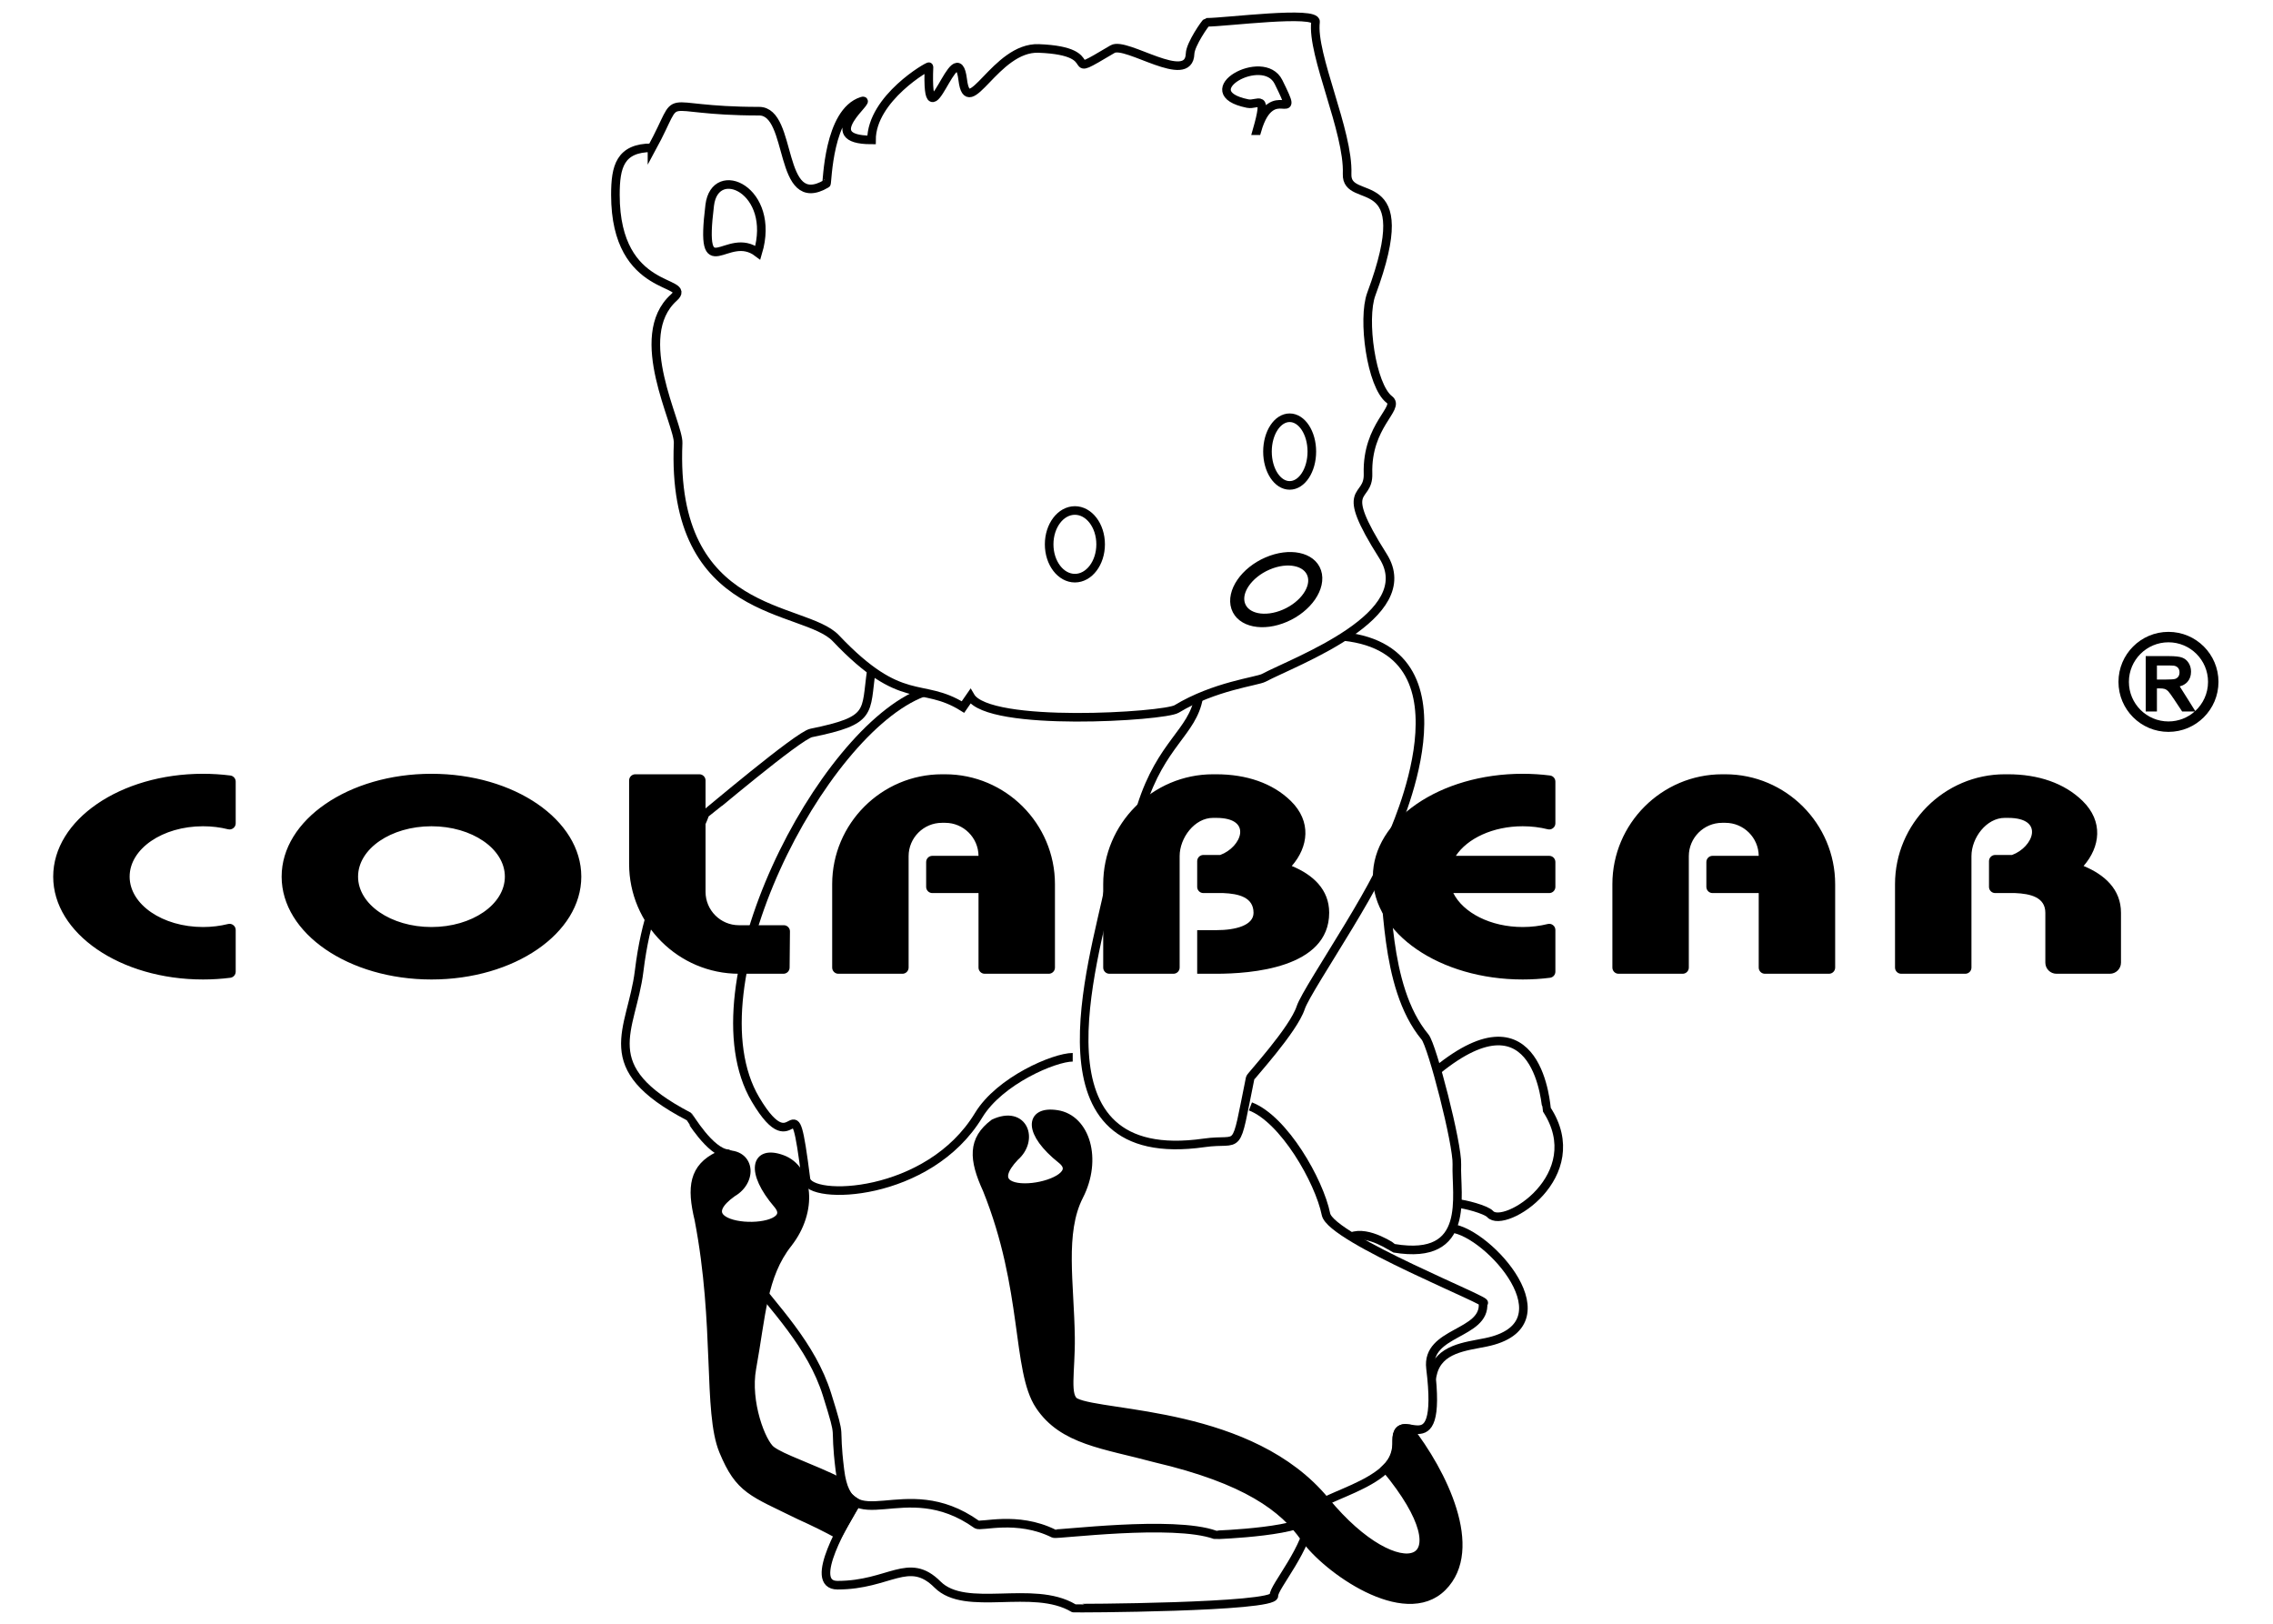
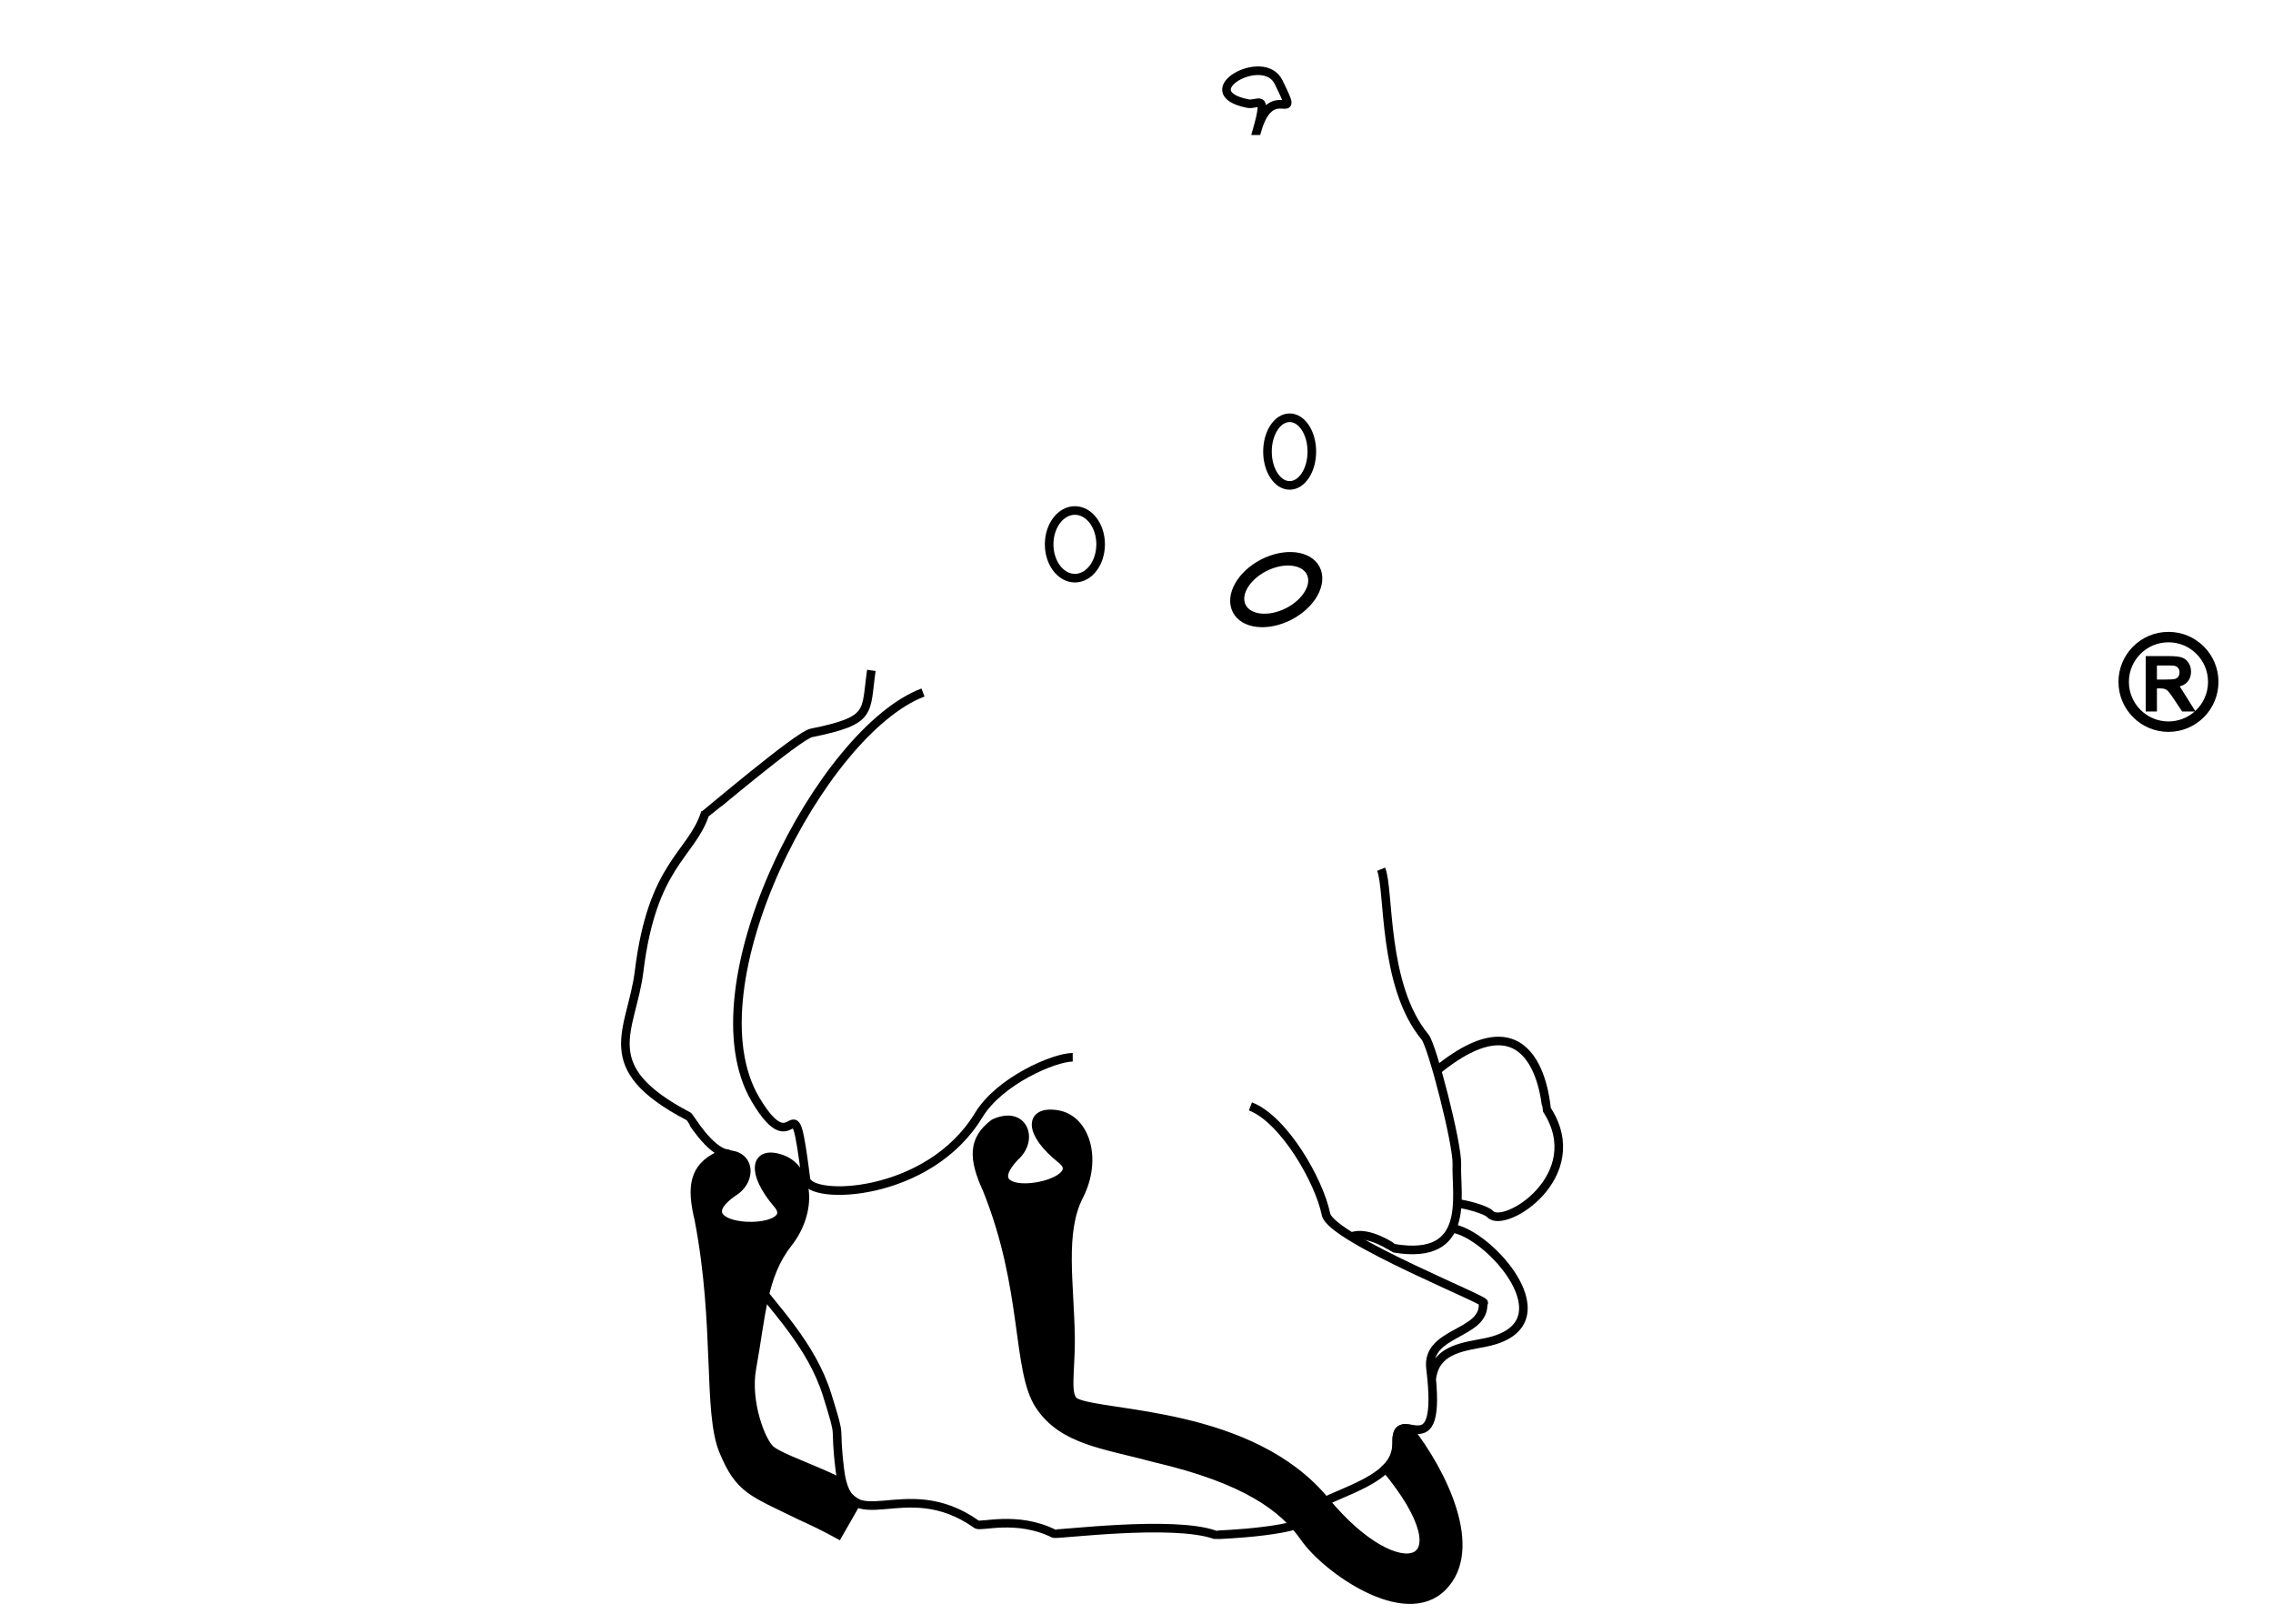
<svg xmlns="http://www.w3.org/2000/svg" xml:space="preserve" width="140mm" height="100mm" version="1.1" style="shape-rendering:geometricPrecision; text-rendering:geometricPrecision; image-rendering:optimizeQuality; fill-rule:evenodd; clip-rule:evenodd" viewBox="0 0 14000 10000">
  <defs>
    <style type="text/css">  .str0 {stroke:black;stroke-width:52.92;stroke-miterlimit:22.926} .str1 {stroke:black;stroke-width:52.92;stroke-miterlimit:22.926} .fil1 {fill:none} .fil0 {fill:black}  </style>
  </defs>
  <g id="Слой_x0020_1">
    <g id="_1814039890512">
      <path class="fil0" d="M13356.18 3891.43c-170.08,0 -307.96,137.88 -307.96,307.97 0,170.08 137.88,307.96 307.96,307.96 170.09,0 307.97,-137.88 307.97,-307.96 0,-170.09 -137.88,-307.97 -307.97,-307.97zm-140.14 490.38l0 -341.05 145.04 0c36.44,0 62.96,3.1 79.46,9.21 16.59,6.12 29.78,16.99 39.71,32.63 9.92,15.72 14.92,33.58 14.92,53.75 0,25.64 -7.47,46.76 -22.47,63.42 -11.6,12.89 -26.7,21.85 -47.18,27.36l55.68 88.16 39.78 63.62c48.5,-44.54 78.9,-108.47 78.9,-179.51 0,-134.6 -109.1,-243.7 -243.7,-243.7 -134.59,0 -243.7,109.1 -243.7,243.7 0,134.59 109.11,243.7 243.7,243.7 62,0 118.57,-23.17 161.57,-61.29l-77.28 0 -49.38 -74.46c-17.71,-26.44 -29.86,-43.11 -36.44,-50.01 -6.51,-6.83 -13.41,-11.6 -20.72,-14.14 -7.39,-2.54 -18.97,-3.81 -34.86,-3.81l-13.97 0 0 142.42 -69.06 0zm69.06 -196.72l50.97 0c33.03,0 53.59,-1.43 61.85,-4.21 8.18,-2.78 14.68,-7.62 19.29,-14.45 4.68,-6.82 6.99,-15.4 6.99,-25.64 0,-11.51 -3.1,-20.72 -9.21,-27.87 -6.12,-7.06 -14.77,-11.5 -25.89,-13.33 -5.63,-0.8 -22.39,-1.19 -50.24,-1.19l-53.76 0 0 86.69z" />
-       <path class="fil1 str0" d="M4015.76 910.04c201.22,-370.51 1.35,-225.34 659.92,-225.34 211.19,0 111.34,625.78 414.36,446.53 6.4,-3.79 9.61,-441.54 218.89,-508.16 74.79,-23.8 -288.58,238.68 58.86,238.68 0,-256.81 354.46,-459.46 354.11,-450.68 -20.73,525.66 169.39,-232.31 207.85,80.48 32.49,264.06 199.95,-203.72 468.16,-193.15 434.85,17.13 109.65,208.4 454.81,4.14 83.07,-49.17 471.02,229.16 477.34,28.05 1.84,-58.37 96.74,-193.15 102.1,-193.15 117.73,0 679.17,-73.81 670.49,-2.75 -24.79,202.95 204.84,674.96 194.53,936.3 -8.18,207.63 443.98,-53.78 149,740.39 -56.68,152.6 -0.54,564.45 111.29,649.35 69.05,52.43 -140.49,157.62 -131.52,457.11 5.14,171.73 -192.78,57.12 92.44,507.24 232.17,366.42 -539.45,645.99 -734.89,749.59 -41.43,21.98 -303.8,50.54 -536.66,191.78 -76.04,46.11 -1158.51,115.89 -1270.17,-77.73l-45.53 65.76c-257.59,-160.6 -374.09,7.55 -783.16,-423.99 -193.95,-204.59 -1017.75,-115.48 -971.25,-1201.66 5.08,-118.52 -292.77,-656.38 -26.68,-895.82 127.23,-114.51 -359.62,-13.23 -359.62,-633.25 0,-172.31 27.7,-289.72 225.33,-289.72z" />
-       <path class="fil1 str0" d="M4667.64 1555.96c115.31,-384.53 -263.67,-557.63 -296.38,-291.82 -64.05,520.22 104.2,145.88 296.38,291.82z" />
      <path class="fil1 str0" d="M7741.89 804.83c93.24,-326.01 277.9,-6.18 132.68,-299.96 -93.76,-189.63 -536.02,62.53 -190.39,132.92 65.3,13.3 126.99,-75.17 57.71,167.04z" />
      <path class="fil1 str0" d="M5684.87 4264.97c-624.78,235.45 -1443.19,1810.74 -1031.86,2505.88 258.55,436.94 224.26,-188.11 311.01,490.26 17.21,134.72 755.08,116.36 1063.83,-393.03 129.42,-213.54 467.08,-356.79 579.3,-356.79" />
      <path class="fil1 str0" d="M5366.89 4128.62c-37.79,261.27 11.91,307.53 -370.68,385.44 -79.61,16.23 -652.53,502.43 -655.78,503.1 -86.75,250.8 -323.32,309.5 -403.75,962.98 -45.66,370.89 -280.48,589.93 305.81,895.83 1.72,0.9 131.66,220.43 240.05,229.47l32.19 17.49" />
      <path class="fil1 str0" d="M4482.54 7105.44c-315.49,575.27 419.9,869.67 611.63,1483.56 96.61,309.32 40.64,153.07 79.09,465.39 54.94,446.39 391.09,12.46 842.49,333.87 25.39,18.07 247.6,-55.96 474.6,56.56 18.19,9.02 735.28,-85.6 994.23,7.82 2.34,0.84 595.82,-20.79 587.27,-124.62 -9.14,-110.96 541.47,-172.92 531.16,-434.58 -10.73,-272.03 288.85,191.78 207.85,-466.77 -28.09,-228.46 340.15,-205.99 323.3,-402.39 82.98,6.56 -936.26,-394.4 -967.12,-545.87 -42.14,-206.97 -259.73,-585.77 -465.39,-664.56" />
-       <path class="fil1 str0" d="M7382.61 4296.74c-37.34,213.42 -230.33,282.19 -352.84,669.38 -51.28,162.07 -127.62,149.57 -195.9,484.25 -99.02,485.38 -505.13,1743.47 582.2,1588.15 232.96,-33.28 185.75,83.53 284.2,-399.84 2.08,-10.28 266.25,-295.49 311.33,-433.2 40.48,-123.67 559.64,-862.88 559.21,-1046.21 -0.03,-13.25 546.88,-1147.55 -292.09,-1239.23" />
      <path class="fil1 str0" d="M8506.77 5353.11c52.5,126.93 6.67,716.39 270.52,1033.55 44.29,53.24 200.8,660.44 195.9,784.55 -7.46,189.59 91.36,596.11 -386.29,516.45 -1.11,-0.18 -161.16,-113.36 -264.06,-71.24" />
      <path class="fil1 str0" d="M8941.01 7564.97c225.19,23.21 740.62,593.98 210.62,702.13 -127.44,26.01 -289.11,38.68 -327.31,191.76l-13.46 -32.19" />
      <path class="fil1 str0" d="M8850.64 6592.37c632.69,-516.3 672.22,234.71 675.33,239.45 267.82,409.05 -261.31,741.25 -347.66,645.2 -25.48,-28.31 -160.07,-63.25 -202.68,-65.12" />
-       <path class="fil1 str0" d="M5274.6 9254.98c-62.99,102.79 -306.17,507.62 -116.05,507.62 319.95,0 437.8,-182.19 615.77,-4.13 173.95,174.03 586.89,-3.3 836.96,144.86 4.29,2.54 1241.25,-3.14 1235.23,-76.35 -4.29,-52.07 216.05,-296.67 225.34,-498.96" />
      <ellipse class="fil1 str0" cx="6620.53" cy="3352.28" rx="158.53" ry="208.35" />
      <ellipse class="fil1 str0" cx="7943.33" cy="2781.1" rx="136.62" ry="208.35" />
      <ellipse class="fil1 str0" transform="matrix(0.475 1.415 -1.57 0.679 7860.66 3631.2)" rx="113.54" ry="149.22" />
-       <path class="fil0" d="M2657.53 4765.5c509.68,0 922.86,283.6 922.86,633.39 0,349.82 -413.18,633.41 -922.86,633.41 -509.68,0 -922.86,-283.59 -922.86,-633.41 0,-349.79 413.18,-633.39 922.86,-633.39zm9690.48 271.54l19.94 0c229.54,0 154.67,181.13 24.79,228.36l-103.97 0c-20.94,0 -38.02,17.25 -38.02,38.03l0 5.36 0 147.95 0 5.37c0,20.14 16.03,36.93 36.08,37.96l0 0.02 0.97 0.03 0.97 0.01 123.06 0c94.3,4.02 185.98,25.52 185.98,121.62l0 306.85c0,37.7 30.74,68.43 68.44,68.43l329.05 0c37.7,0 68.43,-30.73 68.43,-68.43l0 -307.61c0,-143.35 -100.14,-233.9 -230.33,-287.74 101.88,-116.82 123.95,-274.1 -7.07,-401.47 -111.84,-108.74 -271.76,-163.28 -459.05,-163.28l-18.6 0c-372.76,0 -676.77,304.02 -676.77,676.77 0,171.27 0,342.5 0,513.76 0,20.94 17.08,38.02 38.02,38.02l394.75 0c20.94,0 38.02,-17.08 38.02,-38.02l0 -686.26c0,-113.09 92.22,-235.73 205.31,-235.73zm-4876.96 0l19.93 0c229.54,0 154.67,181.13 24.79,228.36l-103.96 0c-20.94,0 -38.02,17.25 -38.02,38.03l0 5.36 0 147.95 0 5.37c0,20.14 16.03,36.93 36.07,37.96l0 0.02 0.98 0.03 0.97 0.01 123.05 0c94.31,4.02 185.98,25.52 185.98,121.62 0,76.33 -107.46,106.75 -229.86,106.75l-117.19 0 0 268.53 116.52 0c209.91,0 696.46,-32.91 696.46,-376.04 0,-143.35 -100.15,-233.9 -230.33,-287.74 101.88,-116.82 123.94,-274.1 -7.08,-401.47 -111.84,-108.74 -271.75,-163.28 -459.05,-163.28l-18.6 0c-372.75,0 -676.77,304.02 -676.77,676.77 0,171.27 0,342.5 0,513.76 0,20.94 17.08,38.02 38.02,38.02l394.75 0c20.94,0 38.02,-17.08 38.02,-38.02l0 -686.26c0,-113.09 92.23,-235.73 205.32,-235.73zm-2920.09 661.04l19.94 0 256.61 0c10.54,0 19.6,3.79 27.01,11.27 7.42,7.49 11.12,16.58 11.01,27.12l-2.13 222.91c-0.2,20.82 -17.2,37.65 -38.02,37.65l-255.15 0 -18.6 0c-372.74,0 -676.78,-304.01 -676.78,-676.77 0,-171.26 0,-342.49 0,-513.75 0,-20.95 17.08,-38.02 38.03,-38.02l394.74 0c20.95,0 38.03,17.07 38.03,38.02l0 686.26c0,113.09 92.22,205.31 205.31,205.31zm6056.24 -630.63l19.94 0c112.42,0 204.21,91.15 205.28,203.32l-284.46 0c-20.94,0 -38.02,17.08 -38.02,38.02l0 153.32c0,20.94 17.08,38.02 38.02,38.02l284.49 0 0 458.9c0,20.94 17.08,38.02 38.02,38.02l394.75 0c20.94,0 38.02,-17.08 38.02,-38.02 0,-171.26 0,-342.49 0,-513.76 0,-372.75 -304.02,-676.77 -676.77,-676.77l-18.6 0c-372.76,0 -676.78,304.02 -676.78,676.77 0,171.27 0,342.5 0,513.76 0,20.94 17.08,38.02 38.02,38.02l394.75 0c20.95,0 38.02,-17.08 38.02,-38.02l0 -686.26c0,-113.09 92.23,-205.32 205.32,-205.32zm-4805.49 0l19.94 0c112.42,0 204.22,91.15 205.28,203.32l-284.46 0c-20.94,0 -38.02,17.08 -38.02,38.02l0 153.32c0,20.94 17.08,38.02 38.02,38.02l284.49 0 0 458.9c0,20.94 17.08,38.02 38.02,38.02l394.75 0c20.95,0 38.02,-17.08 38.02,-38.02 0,-171.26 0,-342.49 0,-513.76 0,-372.75 -304.01,-676.77 -676.77,-676.77l-18.6 0c-372.76,0 -676.77,304.02 -676.77,676.77 0,171.27 0,342.5 0,513.76 0,20.94 17.08,38.02 38.02,38.02l394.75 0c20.94,0 38.02,-17.08 38.02,-38.02l0 -686.26c0,-113.09 92.22,-205.32 205.31,-205.32zm3577.12 -301.95c57.37,0 113.5,3.62 167.96,10.51 19.1,2.42 33.25,18.45 33.25,37.72l0 256.49c0,12.09 -5.08,22.51 -14.62,29.96 -9.52,7.44 -20.85,9.86 -32.59,6.94 -48.04,-11.97 -99.92,-18.5 -154,-18.5 -183.11,0 -340.76,74.72 -411.83,182.15l575.02 0c20.94,0 38.02,17.08 38.02,38.02l0 153.32c0,20.94 -17.08,38.02 -38.02,38.02l-590.62 0c61.15,121.65 229.4,209.06 427.43,209.06 54.08,0 105.96,-6.53 154,-18.5 11.74,-2.92 23.07,-0.5 32.59,6.94 9.54,7.45 14.62,17.87 14.62,29.96l0 256.49c0,19.25 -14.15,35.3 -33.25,37.71 -54.46,6.89 -110.59,10.51 -167.96,10.51 -509.68,0 -922.86,-283.59 -922.86,-633.41 0,-349.79 413.18,-633.39 922.86,-633.39zm-8128.26 0c57.37,0 113.5,3.62 167.96,10.51 19.1,2.42 33.25,18.45 33.25,37.72l0 256.49c0,12.09 -5.08,22.51 -14.62,29.96 -9.52,7.44 -20.85,9.86 -32.59,6.94 -48.04,-11.97 -99.92,-18.5 -154,-18.5 -249.68,0 -452.07,138.93 -452.07,310.28 0,171.36 202.39,310.29 452.07,310.29 54.08,0 105.96,-6.53 154,-18.5 11.74,-2.92 23.07,-0.5 32.59,6.94 9.54,7.45 14.62,17.87 14.62,29.96l0 256.49c0,19.25 -14.15,35.3 -33.25,37.71 -54.46,6.89 -110.59,10.51 -167.96,10.51 -509.68,0 -922.86,-283.59 -922.86,-633.41 0,-349.79 413.18,-633.39 922.86,-633.39zm1406.96 323.12c249.68,0 452.07,138.93 452.07,310.28 0,171.36 -202.39,310.29 -452.07,310.29 -249.68,0 -452.07,-138.93 -452.07,-310.29 0,-171.35 202.39,-310.28 452.07,-310.28z" />
      <path class="fil0 str1" d="M4852.97 7657.21c157.07,-199.8 130.52,-457.21 -36.41,-518.18 -166.93,-60.97 -197.26,78.08 -26.94,277.21 170.32,199.12 -630.69,180.41 -279.02,-71.1 138.09,-79.34 109.82,-274.62 -86.07,-226.87 -152.04,73.58 -168.46,191.4 -120.34,390.71 125.76,652.09 51.87,1186.02 151.44,1426.45 99.57,240.43 176.66,252.98 470.57,397.44 87.91,39.61 166.53,78.65 236.88,117.17l111.52 -195.06c-80.13,-54.3 -74.99,-73.84 -89.77,-122.66 -197.3,-97.77 -367.04,-149.15 -435.14,-200.9 -59.39,-45.12 -156.67,-296.06 -118.69,-504.62 59.22,-325.12 64.89,-569.78 221.97,-769.59zm1793.23 -292.13c115.86,-226.24 40.46,-473.76 -135.06,-501.59 -175.52,-27.83 -178.61,114.46 26.72,277.23 205.33,162.78 -584.4,297.99 -287.49,-16.29 120.32,-104.34 55.13,-290.57 -127.96,-206.15 -135.11,101.37 -128.65,220.14 -43.21,406.52 248.46,615.88 179.69,1113.88 323.52,1330.77 143.82,216.89 398.96,239.27 715.11,324.71 558.3,130.9 789.26,305.21 919.23,491.66 129.97,186.45 613.26,535.4 847.04,301.61 233.79,-233.78 0.57,-706.32 -210.41,-975.3 -51.31,-8.42 -73.27,18.31 -70.87,74.18 1.42,64.89 -16,123.56 -66.47,171.32 514.12,619.3 82.84,756.51 -373.4,201.13 -456.24,-555.38 -1366.72,-523.87 -1538.07,-608.09 -66.96,-32.93 -28.56,-188.01 -31.22,-400.06 -4.15,-330.54 -63.31,-645.41 52.54,-871.65z" />
    </g>
    <rect class="fil1" x="-1.93" y="3.8" width="14000" height="10000" />
  </g>
</svg>